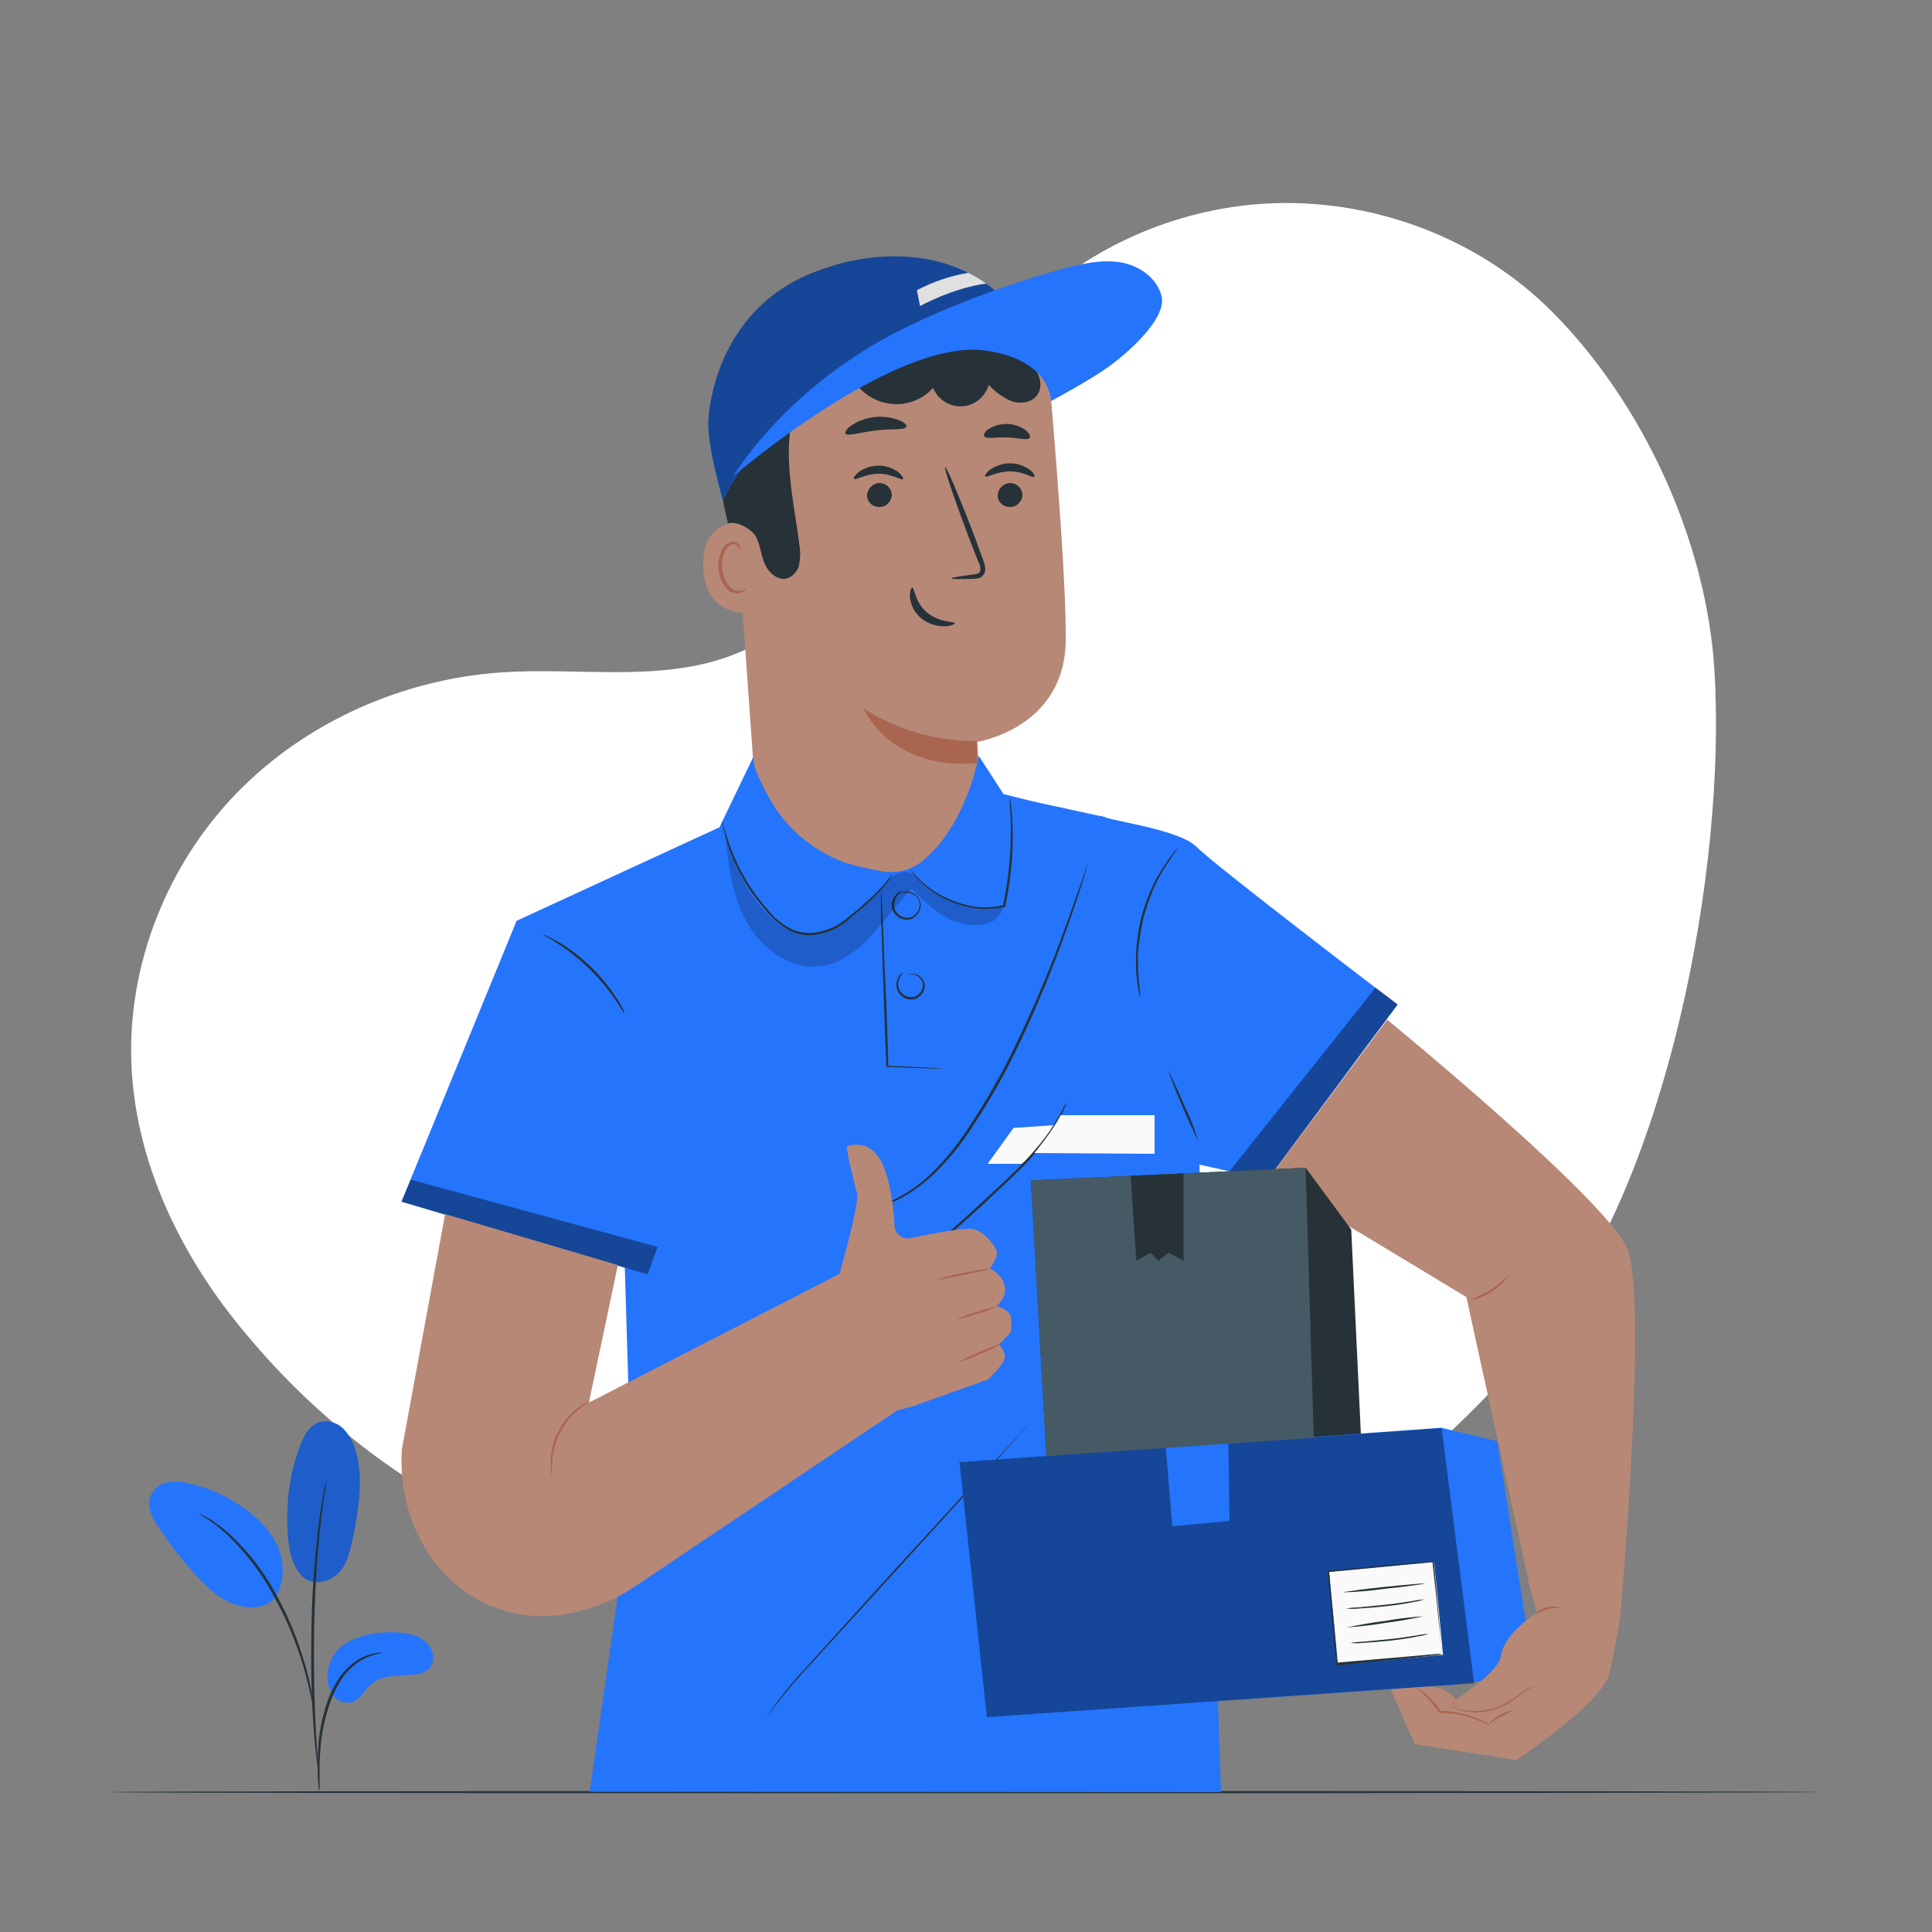
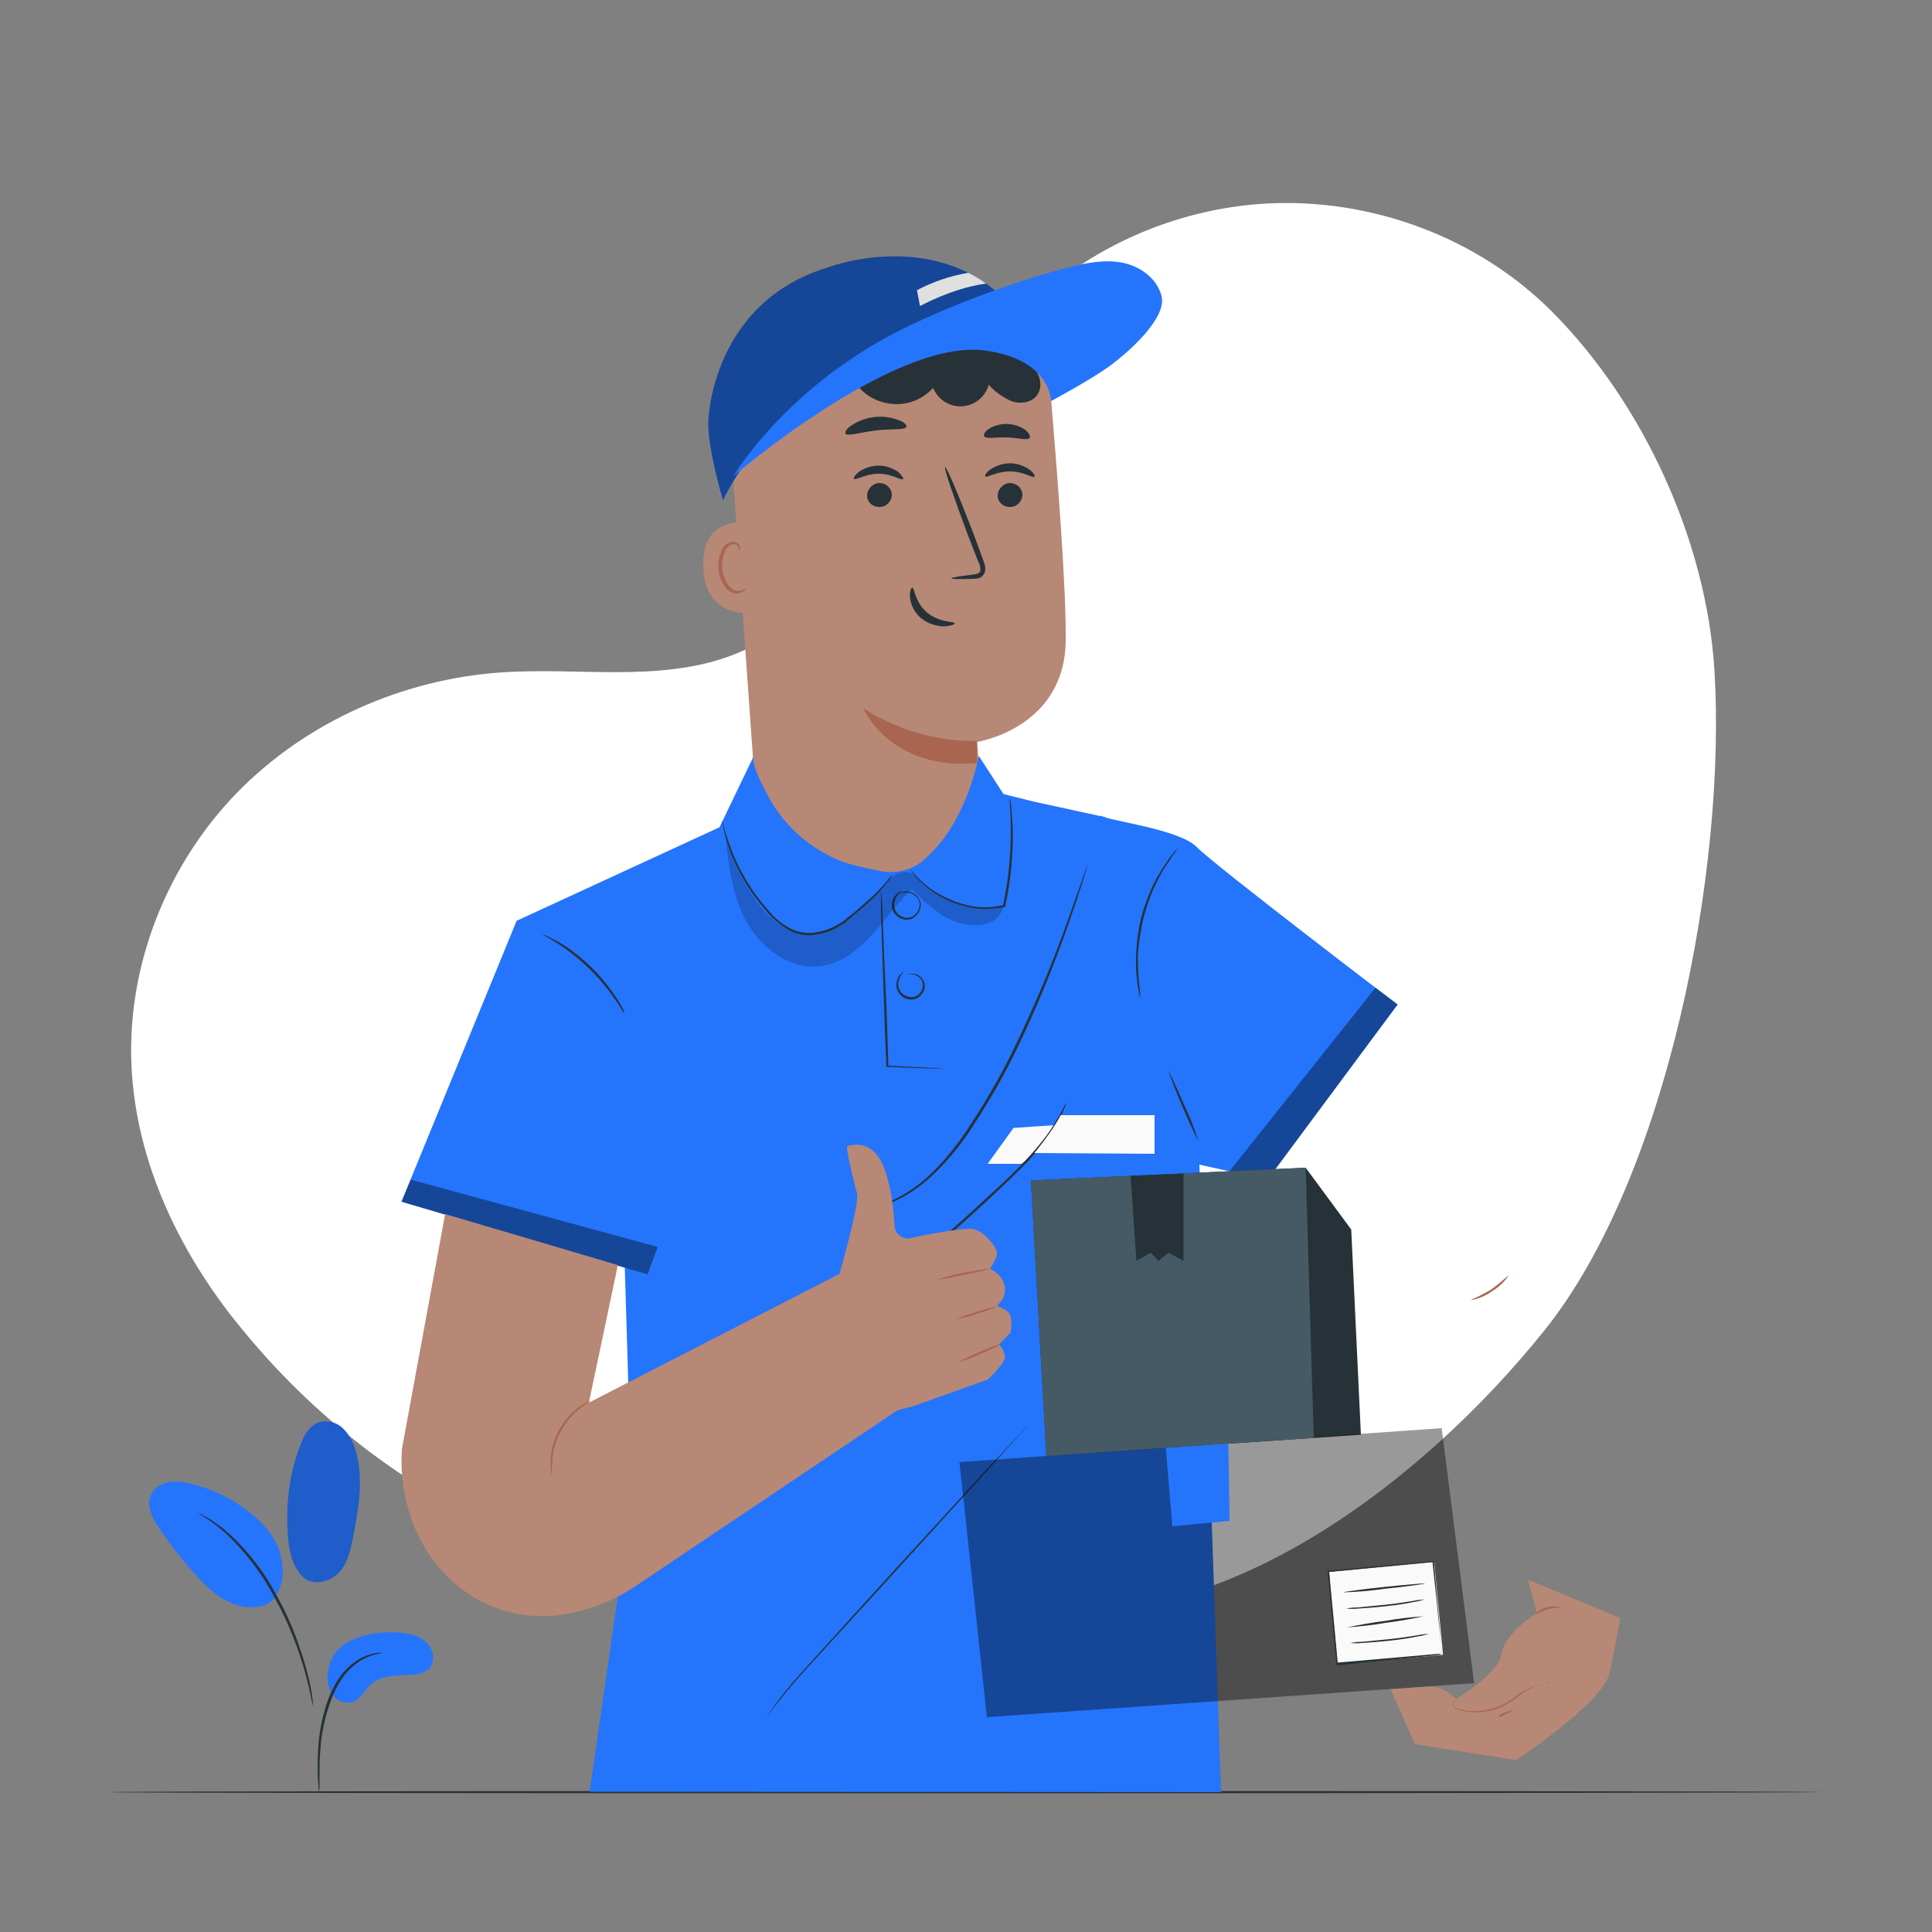
<svg xmlns="http://www.w3.org/2000/svg" version="1.1" id="Livello_1" x="0px" y="0px" viewBox="0 0 500 500" style="enable-background:new 0 0 500 500;" xml:space="preserve">
  <rect x="0" y="0" width="500" height="500" fill="#808080" stroke="none" />
  <style type="text/css">
	.st0{fill:#FFFFFF;}
	.st1{fill:#263238;}
	.st2{fill:#B78876;}
	.st3{fill:#AA6550;}
	.st4{fill:#2574FC;}
	.st5{opacity:0.4;}
	.st6{fill:#E0E0E0;}
	.st7{fill:#FAFAFA;}
	.st8{opacity:0.4;enable-background:new    ;}
	.st9{opacity:0.2;}
	.st10{fill:#455A64;}
</style>
  <g id="freepik--background-simple--inject-377">
    <path class="st0" d="M443.7,173.6c-2-33.4-18.4-69.2-42-92.9c-19.3-19.4-47.1-29.6-74.4-28c-23,1.4-45.6,11.2-61.9,27.5   c-14.1,14.2-23.1,32.7-33.8,49.6s-24.4,33.5-43.3,40.2c-18.4,6.5-38.8,2.7-58.3,4c-25.7,1.7-50.8,12.8-68.7,31.2S33,249.4,34,275.2   c1,25.9,13.1,50.5,29.9,70.3l0.5,0.6c34.5,41.1,84.8,65.6,138.4,67.6l61.1,2.1c50.3,9.1,103.8-31.6,135.8-71.5   S446.8,224.6,443.7,173.6z" />
  </g>
  <g id="freepik--Table--inject-377">
    <path class="st1" d="M471.4,463.8c0,0.1-99.1,0.3-221.4,0.3S28.6,464,28.6,463.8s99.1-0.3,221.4-0.3S471.4,463.6,471.4,463.8z" />
  </g>
  <g id="freepik--Character--inject-377">
    <path class="st2" d="M189.4,118.9l6.6,93.2c1.1,15.2,13.7,27,29,27l0,0c16,0,29.1-13,29.1-29.1c0-0.6,0-1.3-0.1-1.9   c-0.6-8.9-1.1-16.1-1.1-16.1s22.6-3.5,22.9-26.1c0.2-13-2.1-42.6-4-65.2c-1.3-15.3-14.1-27.1-29.5-27.1h-13.7   c-23,1.3-40.6,21.1-39.2,44.1C189.3,118.1,189.3,118.5,189.4,118.9z" />
    <path class="st3" d="M252.8,191.7c0,0-14.3,1.2-29.4-8.4c0,0,6.9,16.2,29.5,14.2L252.8,191.7z" />
    <path class="st1" d="M264.6,128c0,1.7-1.4,3.2-3.1,3.2c-1.7,0.1-3.2-1.1-3.3-2.8c0,0,0,0,0-0.1c0-1.7,1.4-3.2,3.1-3.3   C263,125,264.5,126.2,264.6,128L264.6,128z" />
    <path class="st1" d="M267.7,123.4c-0.4,0.4-2.8-1.4-6.3-1.4s-6,1.7-6.4,1.3c-0.2-0.2,0.2-1,1.3-1.8c1.5-1,3.3-1.6,5.1-1.6   c1.8,0,3.5,0.6,5,1.6C267.6,122.4,267.9,123.2,267.7,123.4z" />
    <path class="st1" d="M230.8,128c0,1.7-1.4,3.2-3.1,3.2c-1.7,0.1-3.2-1.1-3.3-2.8c0,0,0,0,0-0.1c0-1.7,1.4-3.2,3.1-3.3   C229.2,125,230.7,126.2,230.8,128L230.8,128z" />
    <path class="st1" d="M233.7,124c-0.4,0.4-2.9-1.4-6.3-1.4s-6,1.8-6.4,1.3c-0.2-0.2,0.2-0.9,1.3-1.8c1.5-1,3.3-1.6,5.1-1.6   s3.5,0.6,5,1.6C233.5,123.1,233.9,123.8,233.7,124z" />
    <path class="st1" d="M246.2,149.7c0-0.2,2.1-0.6,5.6-1c0.9-0.1,1.7-0.3,1.9-0.9c0.1-0.9-0.1-1.8-0.6-2.6c-0.8-2.1-1.7-4.4-2.6-6.7   c-3.6-9.6-6.3-17.5-5.9-17.6s3.6,7.5,7.3,17.1c0.9,2.4,1.7,4.6,2.5,6.8c0.3,1,0.9,2.1,0.4,3.5c-0.3,0.6-0.8,1.1-1.4,1.3   c-0.5,0.1-1,0.2-1.5,0.2C248.4,149.9,246.3,149.9,246.2,149.7z" />
    <path class="st1" d="M236.1,152.1c0.6,0,0.6,3.7,3.8,6.4s7.2,2.3,7.2,2.8c0.1,0.2-0.9,0.7-2.6,0.8c-2.2,0-4.4-0.7-6.1-2.1   c-1.6-1.3-2.7-3.3-2.9-5.4C235.4,153,235.8,152.1,236.1,152.1z" />
    <path class="st1" d="M234.6,110.4c-0.3,1-3.8,0.5-7.9,1s-7.4,1.6-7.9,0.8c-0.2-0.4,0.3-1.3,1.7-2.2c3.6-2.3,8-2.8,12-1.3   C234,109.2,234.7,110,234.6,110.4z" />
    <path class="st1" d="M266.5,113.3c-0.6,0.8-3,0-5.9-0.1s-5.3,0.5-5.9-0.3c-0.2-0.4,0.1-1.2,1.2-1.9c2.9-1.8,6.7-1.7,9.5,0.3   C266.4,112.1,266.7,113,266.5,113.3z" />
    <path class="st2" d="M197,135.9c-0.4-0.2-15.5-4.6-15,10.8s15.9,11.8,15.9,11.3S197,135.9,197,135.9z" />
    <path class="st3" d="M192.9,152.3c-0.1,0-0.3,0.2-0.7,0.4c-0.6,0.3-1.3,0.3-2,0.1c-1.6-0.6-3.1-3.1-3.3-5.9   c-0.1-1.3,0.1-2.6,0.6-3.9c0.3-1,1-1.8,2-2.1c0.6-0.2,1.3,0.1,1.6,0.7c0.2,0.4,0.1,0.7,0.2,0.8s0.3-0.3,0.2-0.9   c-0.1-0.4-0.3-0.7-0.6-0.9c-0.4-0.3-1-0.4-1.5-0.4c-1.3,0.3-2.3,1.2-2.7,2.5c-0.6,1.4-0.9,2.8-0.8,4.3c0.2,3.1,1.9,6,4.1,6.5   c0.8,0.2,1.8,0,2.4-0.5C192.9,152.7,193,152.4,192.9,152.3z" />
-     <path class="st1" d="M188.4,135.4c2.4-0.6,6.4,1.6,7.4,3.8s1.2,4.7,2.2,6.9s3.3,4.2,5.6,3.6c1.6-0.5,2.8-1.8,3.2-3.5   c0.3-1.6,0.4-3.3,0.1-5c-0.9-7.2-2.4-14.3-2.7-21.6s0.7-14.8,4.6-21s10.8-10.7,18-10.1c4.8,0.4,9.2,2.9,13.9,3.6   c5.7,0.8,11.5-1.2,15.7-5.2c0.5-0.5,2.9-2.1,2.9-2.1c0-0.4-0.4-3.6-1.6-4.8c-9.4-8.7-26.5-11.2-38.9-8s-24.2,12-29.6,23.6   S185.4,123.5,188.4,135.4" />
    <path class="st4" d="M271.9,97.3c0,0-59.2-19-84.8,32.2c0,0-3.8-12.8-3.8-19.7c0-4.6,2.7-31.9,30.9-40.5   C214.1,69.2,256.5,53.1,271.9,97.3z" />
    <path class="st1" d="M221,98.5c3.7,6,11.7,7.9,17.7,4.2c1-0.6,1.9-1.4,2.8-2.3c1.6,3.9,6,5.8,9.9,4.2c2.2-0.9,3.8-2.7,4.5-5   c1.6,1.8,3.6,3.2,5.8,4.2c2.2,0.8,5.1,0.5,6.6-1.4s1.1-4.8-0.4-6.8c-1.6-1.8-3.7-3.2-6-4c-7-3.1-14.7-4.3-22.3-3.4   c-7.6,1-14.9,4.7-19.6,10.7" />
    <g class="st5">
      <path d="M271.9,97.3c-4.9-5.2-11.7-8.3-18.8-8.6c-17.5-0.8-50.1,9.1-66,40.7c0,0-3.8-12.8-3.8-19.7c0-4.6,2.7-31.9,30.9-40.5    C214.1,69.2,256.5,53.1,271.9,97.3z" />
    </g>
    <path class="st4" d="M189.6,123.4c8.8-13.4,20.9-24.5,34.5-33s36.1-16.9,51.6-21c4.7-1.2,9.5-2.3,14.3-1.5s9.4,4,10.6,8.7   c1.5,5.8-8.9,14.9-13.8,18.4s-14.8,8.8-14.8,8.8s0.1-10.8-17.2-13.1C231.1,87.6,189.6,123.4,189.6,123.4z" />
    <path class="st6" d="M238.1,79.2c0,0,8.5-4.7,17.1-5.8c-1.4-1.1-3-2-4.6-2.8c-4.7,0.8-9.1,2.3-13.3,4.5L238.1,79.2z" />
    <path class="st4" d="M286.1,211.5l-18.8-4.1l-7.6-1.9l-6.4-9.9c0,0-3,17.6-14.4,27.1c-3.1,2.6-7.2,3.5-11.2,2.7   c-2.6-0.5-5.6-1.2-7.8-1.8c-0.5-0.1-1-0.3-1.6-0.5c-8.2-3.1-15.1-9-19.3-16.7c-2.5-4.5-4.6-9.1-3.9-10.8l-8.9,18.5l-52.5,24.2   L103.9,311l57.8,17.1l1.8,60l-10.9,75.6l163.4,0.1l-5.8-168.3" />
    <path class="st1" d="M243.9,276.6c-0.3,0-0.7,0-1,0l-2.9-0.1l-10.4-0.4h-0.2V276c-0.2-4.5-0.4-9.9-0.6-15.6   c-0.3-8.2-0.5-15.7-0.7-21.1c-0.1-2.7-0.1-4.8-0.1-6.4c0-0.7,0-1.3,0-1.7c0-0.2,0-0.4,0-0.6c0,0.2,0.1,0.4,0.1,0.6   c0,0.5,0.1,1,0.1,1.7c0.1,1.6,0.2,3.8,0.3,6.4c0.2,5.5,0.5,12.9,0.9,21.1c0.2,5.7,0.4,11.1,0.5,15.6l-0.2-0.2l10.4,0.5l2.9,0.2   C243.2,276.5,243.6,276.5,243.9,276.6z" />
    <path class="st1" d="M235,252.3c0.2-0.2,0.5-0.3,0.8-0.3c1.3-0.1,2.6,0.6,3.2,1.8c0.3,0.6,0.4,1.2,0.3,1.8c-0.2,1.4-1.3,2.6-2.7,3   c-1.4,0.3-2.9-0.2-3.8-1.4c-0.7-0.9-1-2.1-0.7-3.2c0.2-0.8,0.5-1.5,1.1-2c0.4-0.4,0.7-0.5,0.7-0.5s-0.2,0.2-0.5,0.6   c-0.4,0.5-0.7,1.2-0.9,1.9c-0.2,1,0.1,2.1,0.7,2.8c0.8,1,2.1,1.4,3.3,1.2c1.2-0.3,2.1-1.3,2.3-2.6c0.2-1-0.2-2-1.1-2.6   c-0.5-0.4-1.2-0.7-1.9-0.7C235.3,252.2,235,252.3,235,252.3z" />
    <path class="st1" d="M233.2,231.2c0.2-0.2,0.5-0.3,0.8-0.4c0.8-0.2,1.7,0,2.4,0.4c0.5,0.3,1,0.7,1.3,1.2c0.4,0.6,0.6,1.3,0.6,1.9   c-0.1,1.6-1.1,3-2.6,3.6c-1.6,0.4-3.2-0.2-4.2-1.5c-0.4-0.5-0.7-1.2-0.7-1.9c0-0.6,0.1-1.2,0.3-1.7c0.3-0.8,0.9-1.4,1.6-1.9   c0.2-0.2,0.5-0.3,0.9-0.3c0,0-0.3,0.1-0.7,0.5c-0.6,0.5-1.1,1.1-1.3,1.9c-0.4,1.1-0.2,2.3,0.5,3.2c0.9,1.1,2.3,1.6,3.6,1.2   c1.3-0.5,2.2-1.7,2.3-3.1c0.1-1.1-0.5-2.2-1.6-2.8c-0.7-0.4-1.5-0.6-2.2-0.5C233.5,231.1,233.2,231.2,233.2,231.2z" />
    <path class="st1" d="M227.9,311.9c0,0,0.1,0,0.2-0.1l0.8-0.3c0.7-0.2,1.6-0.6,2.8-1.2c3.4-1.7,6.5-3.9,9.2-6.5   c4-3.9,7.5-8.3,10.5-13.1c3.8-5.8,7.2-11.7,10.3-17.9c5.5-11.2,10.4-22.7,14.6-34.5c1.6-4.5,2.9-8.2,3.8-10.7l1-2.9   c0.1-0.3,0.2-0.6,0.3-0.8c0-0.1,0.1-0.2,0.1-0.2c0,0.1,0,0.2-0.1,0.3c-0.1,0.2-0.1,0.4-0.2,0.8c-0.2,0.7-0.5,1.7-0.9,3   c-0.8,2.6-2,6.2-3.6,10.8c-4.1,11.8-8.9,23.4-14.4,34.6c-3.1,6.2-6.5,12.1-10.3,17.9c-3,4.8-6.6,9.2-10.7,13.1   c-2.8,2.6-5.9,4.8-9.4,6.5c-0.9,0.4-1.9,0.8-2.9,1.1l-0.8,0.2C228.1,311.9,228,311.9,227.9,311.9z" />
    <path class="st7" d="M262.3,291.9c0.4,0,10.4-0.7,10.4-0.7s-4.1,7.3-8.4,10h-8.7L262.3,291.9z" />
    <path class="st1" d="M226.2,333.9c0.2-0.2,0.4-0.3,0.6-0.4l1.7-1.2c1.4-1,3.5-2.5,6.1-4.4c5-3.8,11.7-9.5,18.8-16.1   c3.6-3.3,7-6.4,9.9-9.3c2.6-2.6,5.1-5.4,7.3-8.3c1.5-2,2.8-4.1,4-6.3c0.4-0.8,0.7-1.4,0.9-1.8c0.1-0.2,0.2-0.4,0.4-0.6   c-0.1,0.2-0.1,0.5-0.2,0.7c-0.2,0.4-0.4,1.1-0.8,1.9c-1.1,2.3-2.4,4.4-3.9,6.4c-2.2,3-4.6,5.8-7.3,8.4c-3,3-6.4,6.1-9.9,9.4   c-7.1,6.5-13.8,12.2-18.9,16c-2.6,1.9-4.7,3.3-6.2,4.3c-0.8,0.5-1.3,0.8-1.7,1.1C226.6,333.7,226.4,333.8,226.2,333.9z" />
    <path class="st1" d="M198.1,445c0,0,0-0.1,0.1-0.2s0.2-0.4,0.4-0.7c0.4-0.6,0.9-1.4,1.7-2.5c1.5-2.1,3.8-5.1,6.9-8.5   c6.2-6.9,14.8-16.3,24.3-26.8l24.5-26.7l7.5-8l2-2.2l0.5-0.5l0.2-0.2c0,0,0,0.1-0.2,0.2l-0.5,0.6l-2,2.2l-7.3,8.1l-24.3,26.7   l-24.4,26.7c-3.1,3.4-5.4,6.4-7,8.4c-0.8,1-1.4,1.9-1.8,2.4l-0.4,0.6C198.2,444.8,198.2,444.9,198.1,445z" />
    <path class="st4" d="M284.8,211c0.9,1.3,20.2,3.4,24.9,8.2s52,40.8,52,40.8L328,305.3l-21.7-4.8L284.8,211z" />
    <polygon class="st8" points="356,255.6 318.2,303.1 328.1,305.3 361.7,259.9  " />
    <path class="st1" d="M295.1,258.2c-0.2-0.5-0.3-1-0.4-1.6c-0.1-0.5-0.2-1.1-0.3-1.9s-0.2-1.6-0.3-2.5s-0.1-2-0.1-3.1s0-2.3,0.1-3.5   c0.2-2.7,0.6-5.4,1.2-8c0.7-2.6,1.6-5.2,2.7-7.6c0.5-1.1,1-2.2,1.6-3.2s1.1-1.9,1.6-2.6s1-1.5,1.4-2.1c0.4-0.5,0.8-1,1.2-1.5   c0.3-0.4,0.7-0.8,1.1-1.2c-0.3,0.5-0.6,0.9-0.9,1.3c-0.3,0.4-0.7,0.9-1.1,1.6s-0.9,1.3-1.4,2.1s-1,1.7-1.5,2.6s-1,2-1.5,3.1   c-1.1,2.5-1.9,5-2.6,7.6c-0.6,2.6-1,5.2-1.3,7.9c-0.1,1.2-0.2,2.4-0.1,3.5s0,2.1,0.1,3s0.1,1.8,0.2,2.5s0.2,1.4,0.2,1.9   C295.1,257.1,295.1,257.6,295.1,258.2z" />
    <path class="st1" d="M310.2,295.5c-1.5-3-2.9-6.1-4.2-9.2c-1.4-3.1-2.6-6.2-3.7-9.4c1.5,3,2.9,6.1,4.2,9.2   C308,289.1,309.2,292.3,310.2,295.5z" />
    <path class="st1" d="M161.7,262.5c-0.1,0-0.9-1.5-2.4-3.7c-2-2.9-4.3-5.7-6.8-8.1c-2.6-2.5-5.3-4.7-8.3-6.6   c-2.3-1.5-3.8-2.2-3.8-2.3c0.4,0.1,0.8,0.3,1.1,0.4c1,0.5,1.9,1,2.9,1.5c3.1,1.8,5.9,4,8.5,6.5s4.8,5.3,6.8,8.3   c0.7,1.2,1.3,2.1,1.6,2.8C161.4,261.8,161.6,262.2,161.7,262.5z" />
    <polygon class="st8" points="103.9,311 106.3,305.3 170.2,322.7 167.6,329.8  " />
    <path class="st7" d="M274.5,288.6h24.3v10l-31.1-0.2C267.7,298.4,272.5,292.6,274.5,288.6z" />
    <g class="st9">
      <path d="M187.7,216.2c0.9,7.8,1.8,15.9,5.7,22.7s11.4,12.2,19.2,11.1c5.2-0.8,9.6-4.2,13.1-8.1s6.5-8.3,10.3-11.8    c2.3,2.5,4.9,4.7,7.8,6.7c2.9,1.9,6.3,2.8,9.7,2.6c3.4-0.4,5.3-1.8,6.3-5c-3.6,1.1-5.6,0.9-9.2,0.3c-4-0.8-7.7-2.5-10.9-5    c-2.1-1.7-2.9-4.2-5.6-4c-2.5,0.1-4.4,2.1-6.1,4c-2.6,3-5.6,5.8-8.7,8.4c-3,2.4-5.9,4-9.7,3.9c-6.3-0.1-11.4-5.1-14.9-10.3    c-3.2-4.8-5.6-10.2-7-15.8" />
    </g>
    <path class="st1" d="M261.4,206.5c0.1,0.2,0.1,0.4,0.1,0.6c0,0.4,0.1,0.9,0.2,1.6c0.1,1.4,0.3,3.4,0.4,6c0.1,6.6-0.5,13.1-1.9,19.6   v0.2v0.2H260c-3.6,0.8-7.3,0.7-10.8-0.3c-2.9-0.8-5.6-2-8-3.7c-1.6-1.1-3.1-2.5-4.4-4c-0.3-0.4-0.7-0.8-0.9-1.3   c-0.1-0.2-0.2-0.3-0.3-0.5c1.6,2.1,3.6,4,5.8,5.5c2.4,1.6,5.1,2.8,7.9,3.6c3.4,1,7,1.1,10.5,0.2l-0.2,0.2v-0.2   c1.4-6.4,2-12.9,2-19.5c0-2.5-0.1-4.5-0.2-5.9c0-0.6-0.1-1.2-0.1-1.6C261.4,206.9,261.4,206.7,261.4,206.5z" />
    <path class="st1" d="M231,226.2c-0.1,0.2-0.2,0.4-0.3,0.6c-0.3,0.6-0.7,1.1-1.1,1.6c-1.5,1.9-3.1,3.6-4.9,5.2   c-1.1,1-2.4,2.1-3.7,3.2c-0.7,0.6-1.4,1.2-2.1,1.8c-0.8,0.6-1.6,1.1-2.5,1.6c-1.9,1-3.9,1.6-6,1.8c-2.3,0.2-4.6-0.3-6.6-1.5   c-1.9-1.2-3.7-2.6-5.2-4.4c-1.4-1.6-2.7-3.2-3.9-4.9c-2-2.9-3.7-6-5.1-9.3c-0.9-2.2-1.7-4.5-2.2-6.8c-0.2-0.8-0.3-1.5-0.4-1.9   c-0.1-0.2-0.1-0.4-0.1-0.7c0.1,0.2,0.2,0.4,0.2,0.6c0.1,0.4,0.3,1.1,0.5,1.9c0.7,2.3,1.5,4.5,2.4,6.7c1.4,3.2,3.1,6.3,5.1,9.2   c1.2,1.7,2.5,3.3,3.9,4.9c1.4,1.7,3.1,3.1,5,4.2c1.9,1.1,4.1,1.6,6.3,1.4c2-0.2,4-0.8,5.8-1.7c0.8-0.4,1.7-1,2.4-1.5   c0.7-0.6,1.4-1.2,2.1-1.7c1.4-1.1,2.6-2.2,3.7-3.2c1.8-1.5,3.5-3.2,5-5c0.5-0.6,0.9-1.2,1.2-1.5C230.7,226.6,230.8,226.4,231,226.2   z" />
    <path class="st2" d="M209.5,341.1l7.7-11.2c0,0,5.3-18.4,4.6-21s-3.1-12.2-2.5-12.3s6.3-2.3,9.4,5.4c1.9,4.8,2.6,11.1,2.8,15.2   c0.1,1.9,1.7,3.4,3.6,3.3c0.2,0,0.4,0,0.5-0.1c5.3-1.1,14.2-2.8,16.3-2.3c3.1,0.7,5.8,4.6,6.1,5.9s-1.8,4.3-1.8,4.3   s2.6,1.3,3.4,3.3c0.1,0.3,0.2,0.5,0.3,0.8c0.5,1.6,0.1,3.4-1.1,4.7L258,338c0,0,3.2,0.9,3.6,2.8c0.2,1.4,0.2,2.7-0.1,4.1l-3,3.1   c0.9,0.8,1.4,1.9,1.6,3c0.2,1.7-4.4,6-4.4,6l-19.6,7l-7.8,2L209.5,341.1z" />
    <path class="st3" d="M256.3,328.4c-2.2,0.6-4.5,1.1-6.8,1.5c-2.2,0.5-4.5,1-6.8,1.3c0.6-0.3,1.3-0.5,1.9-0.7   c1.2-0.3,2.9-0.8,4.8-1.1s3.6-0.7,4.9-0.8C254.9,328.4,255.6,328.4,256.3,328.4z" />
    <path class="st3" d="M258.1,338.1c-1.7,0.8-3.4,1.4-5.2,1.9c-1.7,0.6-3.5,1.1-5.3,1.4c1.7-0.8,3.4-1.4,5.2-1.9   C254.5,338.9,256.2,338.4,258.1,338.1z" />
    <path class="st3" d="M259.2,347.7c-1.8,1.1-3.6,2-5.5,2.7c-1.8,0.9-3.8,1.6-5.7,2.2c1.8-1.1,3.6-2,5.5-2.7   C255.4,349,257.3,348.3,259.2,347.7z" />
    <path class="st2" d="M164.3,410.6l72.1-48.4l-18.2-33L152.4,363l7.5-35.6l-44.7-13.2L104,375.1l0,0c-1.7,27.1,20,48.9,46.2,41.8   l0,0C155.2,415.6,160,413.5,164.3,410.6z" />
    <path class="st3" d="M142.9,382.2c-0.1-0.3-0.2-0.6-0.2-0.9c-0.1-0.8-0.2-1.7-0.2-2.5c0-2.8,0.6-5.7,1.9-8.2   c1.3-2.5,3.1-4.7,5.4-6.4c0.7-0.5,1.4-1,2.2-1.3c0.3-0.2,0.6-0.3,0.9-0.4c0,0.1-1.2,0.7-2.8,2c-4.4,3.5-7.1,8.7-7.2,14.4   C142.7,380.8,143,382.2,142.9,382.2z" />
-     <path class="st2" d="M328.1,305.3c0.5-0.6,51.4,30.4,51.4,30.4l16.3,74.4l23.5,8.6c0,0,7.3-82.7,1.8-95.6S359,263.9,359,263.9   L328.1,305.3z" />
    <path class="st3" d="M390.5,330c-1.1,1.7-2.6,3.1-4.4,4.2c-1.7,1.2-3.6,2-5.6,2.3c1.8-0.8,3.6-1.7,5.3-2.7   C387.5,332.6,389,331.3,390.5,330z" />
    <polygon class="st1" points="266.8,305.5 270.8,376.8 352.2,371.3 349.7,318.2 337.9,302.2  " />
-     <path class="st4" d="M248.3,378.4c0.2,1.4,7.1,66,7.1,66l121.1-8.4l20.5-2.8l-9.5-60.2l-14.5-3.5L248.3,378.4z" />
    <path class="st8" d="M373.1,369.6l-124.8,8.8c0.2,1.4,7.1,66,7.1,66l126.1-8.8L373.1,369.6z" />
    <polygon class="st10" points="340,372.1 270.8,376.8 266.8,305.5 337.9,302.2  " />
    <polygon class="st1" points="292.6,304.3 294.1,326.3 297.8,324.2 299.8,326.3 302.4,324.2 306.3,326.3 306.3,303.7  " />
    <polygon class="st4" points="318.2,393.6 317.9,373.6 301.7,374.7 303.4,395  " />
    <rect x="344.9" y="405.3" transform="matrix(0.996 -9.445855e-02 9.445855e-02 0.996 -37.818 35.733)" class="st7" width="27.3" height="24.1" />
    <path class="st1" d="M373.2,428.1c0-0.2-0.1-0.3-0.1-0.5c0-0.3-0.1-0.8-0.1-1.3c-0.1-1.2-0.3-2.8-0.5-4.9c-0.4-4.2-1-10.2-1.8-17.4   l0.2,0.2l-27.1,2.6c-0.1,0.1,0.4-0.5,0.2-0.3l0,0v0.2v0.2v0.4l0.1,0.8l0.1,1.6c0.1,1.1,0.2,2.1,0.3,3.2c0.2,2.1,0.4,4.2,0.6,6.2   c0.4,4,0.7,7.9,1,11.4l-0.2-0.2l19.6-1.7l5.6-0.5l1.5-0.1C372.8,428.1,373,428.1,373.2,428.1c-0.2,0-0.4,0.1-0.5,0.1l-1.4,0.2   l-5.5,0.6l-19.7,2h-0.2v-0.2c-0.4-3.5-0.7-7.4-1.1-11.4c-0.2-2-0.4-4.1-0.6-6.2c-0.1-1.1-0.2-2.1-0.3-3.2c0-0.5-0.1-1.1-0.2-1.6   l-0.1-0.8v-0.4V407v-0.2l0,0c-0.2,0.2,0.3-0.4,0.2-0.3l27.1-2.5h0.2v0.2c0.6,7.2,1.2,13.2,1.5,17.5c0.2,2,0.3,3.7,0.4,4.8   c0,0.5,0.1,1,0.1,1.3C373.2,427.9,373.2,428,373.2,428.1z" />
    <path class="st1" d="M368.8,409.8c0,0.1-4.7,0.8-10.6,1.4c-3.5,0.5-7.1,0.8-10.6,0.9c0-0.1,4.7-0.8,10.6-1.4   S368.8,409.7,368.8,409.8z" />
    <path class="st1" d="M368.7,413.9c-0.9,0.3-1.9,0.6-2.9,0.7c-1.8,0.4-4.4,0.8-7.2,1.1s-5.4,0.5-7.2,0.6c-1,0.1-2,0.1-3,0   c1-0.2,2-0.3,3-0.3c1.8-0.2,4.4-0.4,7.2-0.7s5.3-0.7,7.2-1C366.7,414.1,367.7,414,368.7,413.9z" />
    <path class="st1" d="M369.8,422.8c-0.9,0.3-1.9,0.6-2.9,0.7c-1.8,0.4-4.4,0.8-7.2,1.1s-5.4,0.5-7.2,0.6c-1,0.1-2,0.1-3,0   c1-0.2,2-0.3,3-0.3c1.8-0.2,4.4-0.4,7.2-0.7s5.3-0.7,7.2-1C367.8,423,368.8,422.9,369.8,422.8z" />
    <path class="st1" d="M368.4,418.3c-3.3,0.7-6.6,1.3-9.9,1.7c-3.3,0.6-6.6,0.9-10,1.2c3.3-0.7,6.6-1.3,9.9-1.7   C361.8,418.9,365.1,418.5,368.4,418.3z" />
    <path class="st2" d="M392.4,455.5c0,0,22.4-14.8,24.1-22.4s2.8-14.4,2.8-14.4l-23.9-9.9l2.4,8.6c0,0-8.6,5.1-9.4,11.3   c-0.6,4.1-11.6,11.1-11.6,11.1l0,0c-1.9-2.3-4.7-3.5-7.6-3.3l-9.3,0.7l6.3,14.2L392.4,455.5z" />
    <path class="st3" d="M401.1,435.2c-0.3,0.2-0.7,0.3-1,0.4c-0.7,0.2-1.7,0.5-3,0.9c-1.4,0.5-2.7,1.3-3.9,2.3c-1.4,1.2-3,2.2-4.8,3   c-3.2,1.4-6.8,1.7-10.1,0.9c-0.6-0.1-1.2-0.3-1.7-0.6c-0.4-0.2-0.7-0.7-0.6-1.2c0-0.3,0.2-0.6,0.5-0.7c0.2-0.1,0.3,0,0.3,0   s-0.1,0-0.3,0.1c-0.2,0.2-0.3,0.4-0.4,0.7c0,0.4,0.2,0.8,0.6,1c0.5,0.3,1.1,0.4,1.6,0.5c3.3,0.7,6.7,0.3,9.9-1   c1.7-0.8,3.3-1.7,4.7-2.9c1.2-1,2.6-1.7,4.1-2.2c1.3-0.4,2.3-0.5,3-0.7C400.4,435.3,400.7,435.2,401.1,435.2z" />
-     <path class="st3" d="M385.7,446.7c0,0.1-1.1-0.6-3-1.4c-2.5-1-5.1-1.7-7.8-1.9c-0.8-0.1-1.5-0.1-2.3-0.1h-0.1l-0.1-0.1   c-1.2-1.8-2.6-3.5-4.1-4.9c-1.2-1.1-2-1.6-2-1.7s0.2,0.1,0.6,0.3c0.5,0.3,1.1,0.7,1.6,1.1c1.7,1.4,3.2,3,4.4,4.9l-0.2-0.1   c0.8,0,1.5,0,2.3,0.1c2.7,0.3,5.4,1,7.9,2.1c0.7,0.3,1.5,0.7,2.2,1.2C385.2,446.3,385.4,446.4,385.7,446.7z" />
-     <path class="st3" d="M391.7,442.6c0,0.1-1.5,0.7-3.3,1.7s-3,2-3.1,1.9C386.9,444.3,389.2,443,391.7,442.6L391.7,442.6z" />
+     <path class="st3" d="M391.7,442.6c0,0.1-1.5,0.7-3.3,1.7C386.9,444.3,389.2,443,391.7,442.6L391.7,442.6z" />
    <path class="st3" d="M403.8,416c0,0.2-1.6,0-3.3,0.5s-3,1.4-3.1,1.2C399,416,401.5,415.3,403.8,416z" />
  </g>
  <g id="freepik--Plant--inject-377">
    <path class="st4" d="M77.8,407.5c2.9,3.5,7.9,1.8,10.1-0.7s2.8-5.9,3.5-9.1c1.4-7.4,2.8-15.1,0.6-22.3c-0.6-2.2-1.7-4.2-3.3-5.8   c-1.7-1.6-4.1-2.1-6.2-1.5c-2.5,0.9-3.9,3.5-4.8,6c-2.8,7.3-3.8,15.2-3.2,23C74.7,400.8,75.4,404.6,77.8,407.5" />
    <g class="st9">
      <path d="M77.8,407.5c2.9,3.5,7.9,1.8,10.1-0.7s2.8-5.9,3.5-9.1c1.4-7.4,2.8-15.1,0.6-22.3c-0.6-2.2-1.7-4.2-3.3-5.8    c-1.7-1.6-4.1-2.1-6.2-1.5c-2.5,0.9-3.9,3.5-4.8,6c-2.8,7.3-3.8,15.2-3.2,23C74.7,400.8,75.4,404.6,77.8,407.5" />
    </g>
    <path class="st4" d="M89.2,425.5c4.1-2.6,9.1-3.3,13.9-3c2.6,0.2,5.3,0.7,7.2,2.5s2.5,5.1,0.7,6.9c-1.2,1-2.7,1.5-4.3,1.5   c-3.7,0.3-7.9,0-10.7,2.5c-1.6,1.4-2.5,3.6-4.5,4.5c-2,0.7-4.3-0.1-5.5-1.9c-1.1-1.8-1.5-3.9-1.1-6C85.3,429.6,86.8,427,89.2,425.5   z" />
    <path class="st4" d="M71.1,413.5c2.5-3.6,2.6-8.6,1-12.7s-4.8-7.4-8.4-10.1c-4.2-3.1-8.9-5.4-14-6.6c-2-0.6-4-0.8-6.1-0.5   c-2,0.3-3.8,1.6-4.6,3.5c-1.2,2.8,0.5,5.9,2.2,8.4c3,4.4,6.2,8.6,9.8,12.5c2.9,3.1,6.2,6.2,10.3,7.4s8.2,0.6,10.1-2.3" />
    <path class="st1" d="M82.6,463.8c0.1-0.6,0.1-1.1,0.1-1.7c0-1.2,0-2.8,0-4.7c0-2.3,0.2-4.6,0.4-6.9c0.4-2.8,0.9-5.5,1.8-8.2   c0.8-2.7,1.9-5.2,3.4-7.6c1.2-1.9,2.9-3.5,4.8-4.8c1.3-0.8,2.7-1.4,4.2-1.8c0.6-0.1,1.1-0.2,1.7-0.4c-0.6,0-1.2,0-1.7,0.1   c-1.6,0.3-3.1,0.8-4.4,1.6c-2,1.2-3.8,2.9-5.1,4.8c-1.6,2.4-2.8,5-3.6,7.8c-0.8,2.7-1.4,5.5-1.7,8.4c-0.2,2.3-0.3,4.6-0.3,7   c0,2,0.1,3.6,0.2,4.7C82.4,462.6,82.5,463.2,82.6,463.8z" />
-     <path class="st1" d="M82.6,460.2c0-0.3,0-0.5,0-0.8c0-0.6-0.1-1.3-0.2-2.2c-0.2-2-0.4-4.8-0.6-8.3c-0.4-7-0.7-16.7-0.5-27.4   s0.9-20.4,1.7-27.3c0.2-1.8,0.4-3.3,0.6-4.7s0.3-2.6,0.5-3.5s0.2-1.6,0.3-2.2c0.1-0.3,0.1-0.5,0.1-0.8c-0.1,0.2-0.2,0.5-0.2,0.8   c-0.1,0.6-0.3,1.3-0.5,2.2s-0.4,2.1-0.6,3.5s-0.5,2.9-0.7,4.7c-1.1,9.1-1.8,18.2-1.9,27.4c-0.2,10.7,0.1,20.4,0.7,27.4   c0.3,3.5,0.6,6.3,0.9,8.3c0.1,0.9,0.2,1.6,0.3,2.2C82.5,459.7,82.5,459.9,82.6,460.2z" />
    <path class="st1" d="M81,441.5c0-0.8-0.1-1.6-0.2-2.4c-0.2-1.5-0.6-3.7-1.3-6.3c-0.8-3.1-1.8-6.1-2.9-9.1c-1.4-3.7-3-7.2-4.9-10.6   c-3.3-6.3-7.7-12-13-16.7c-0.9-0.8-1.9-1.6-2.9-2.2c-0.4-0.3-0.8-0.6-1.2-0.9l-1.1-0.6c-0.7-0.4-1.4-0.8-2.1-1.1   c-0.1,0.2,3,1.6,7,5.2c5.1,4.8,9.4,10.4,12.7,16.7c1.9,3.4,3.5,6.9,4.9,10.5c1.3,3.3,2.3,6.4,3,9s1.2,4.7,1.5,6.2   C80.6,440,80.8,440.8,81,441.5z" />
  </g>
</svg>